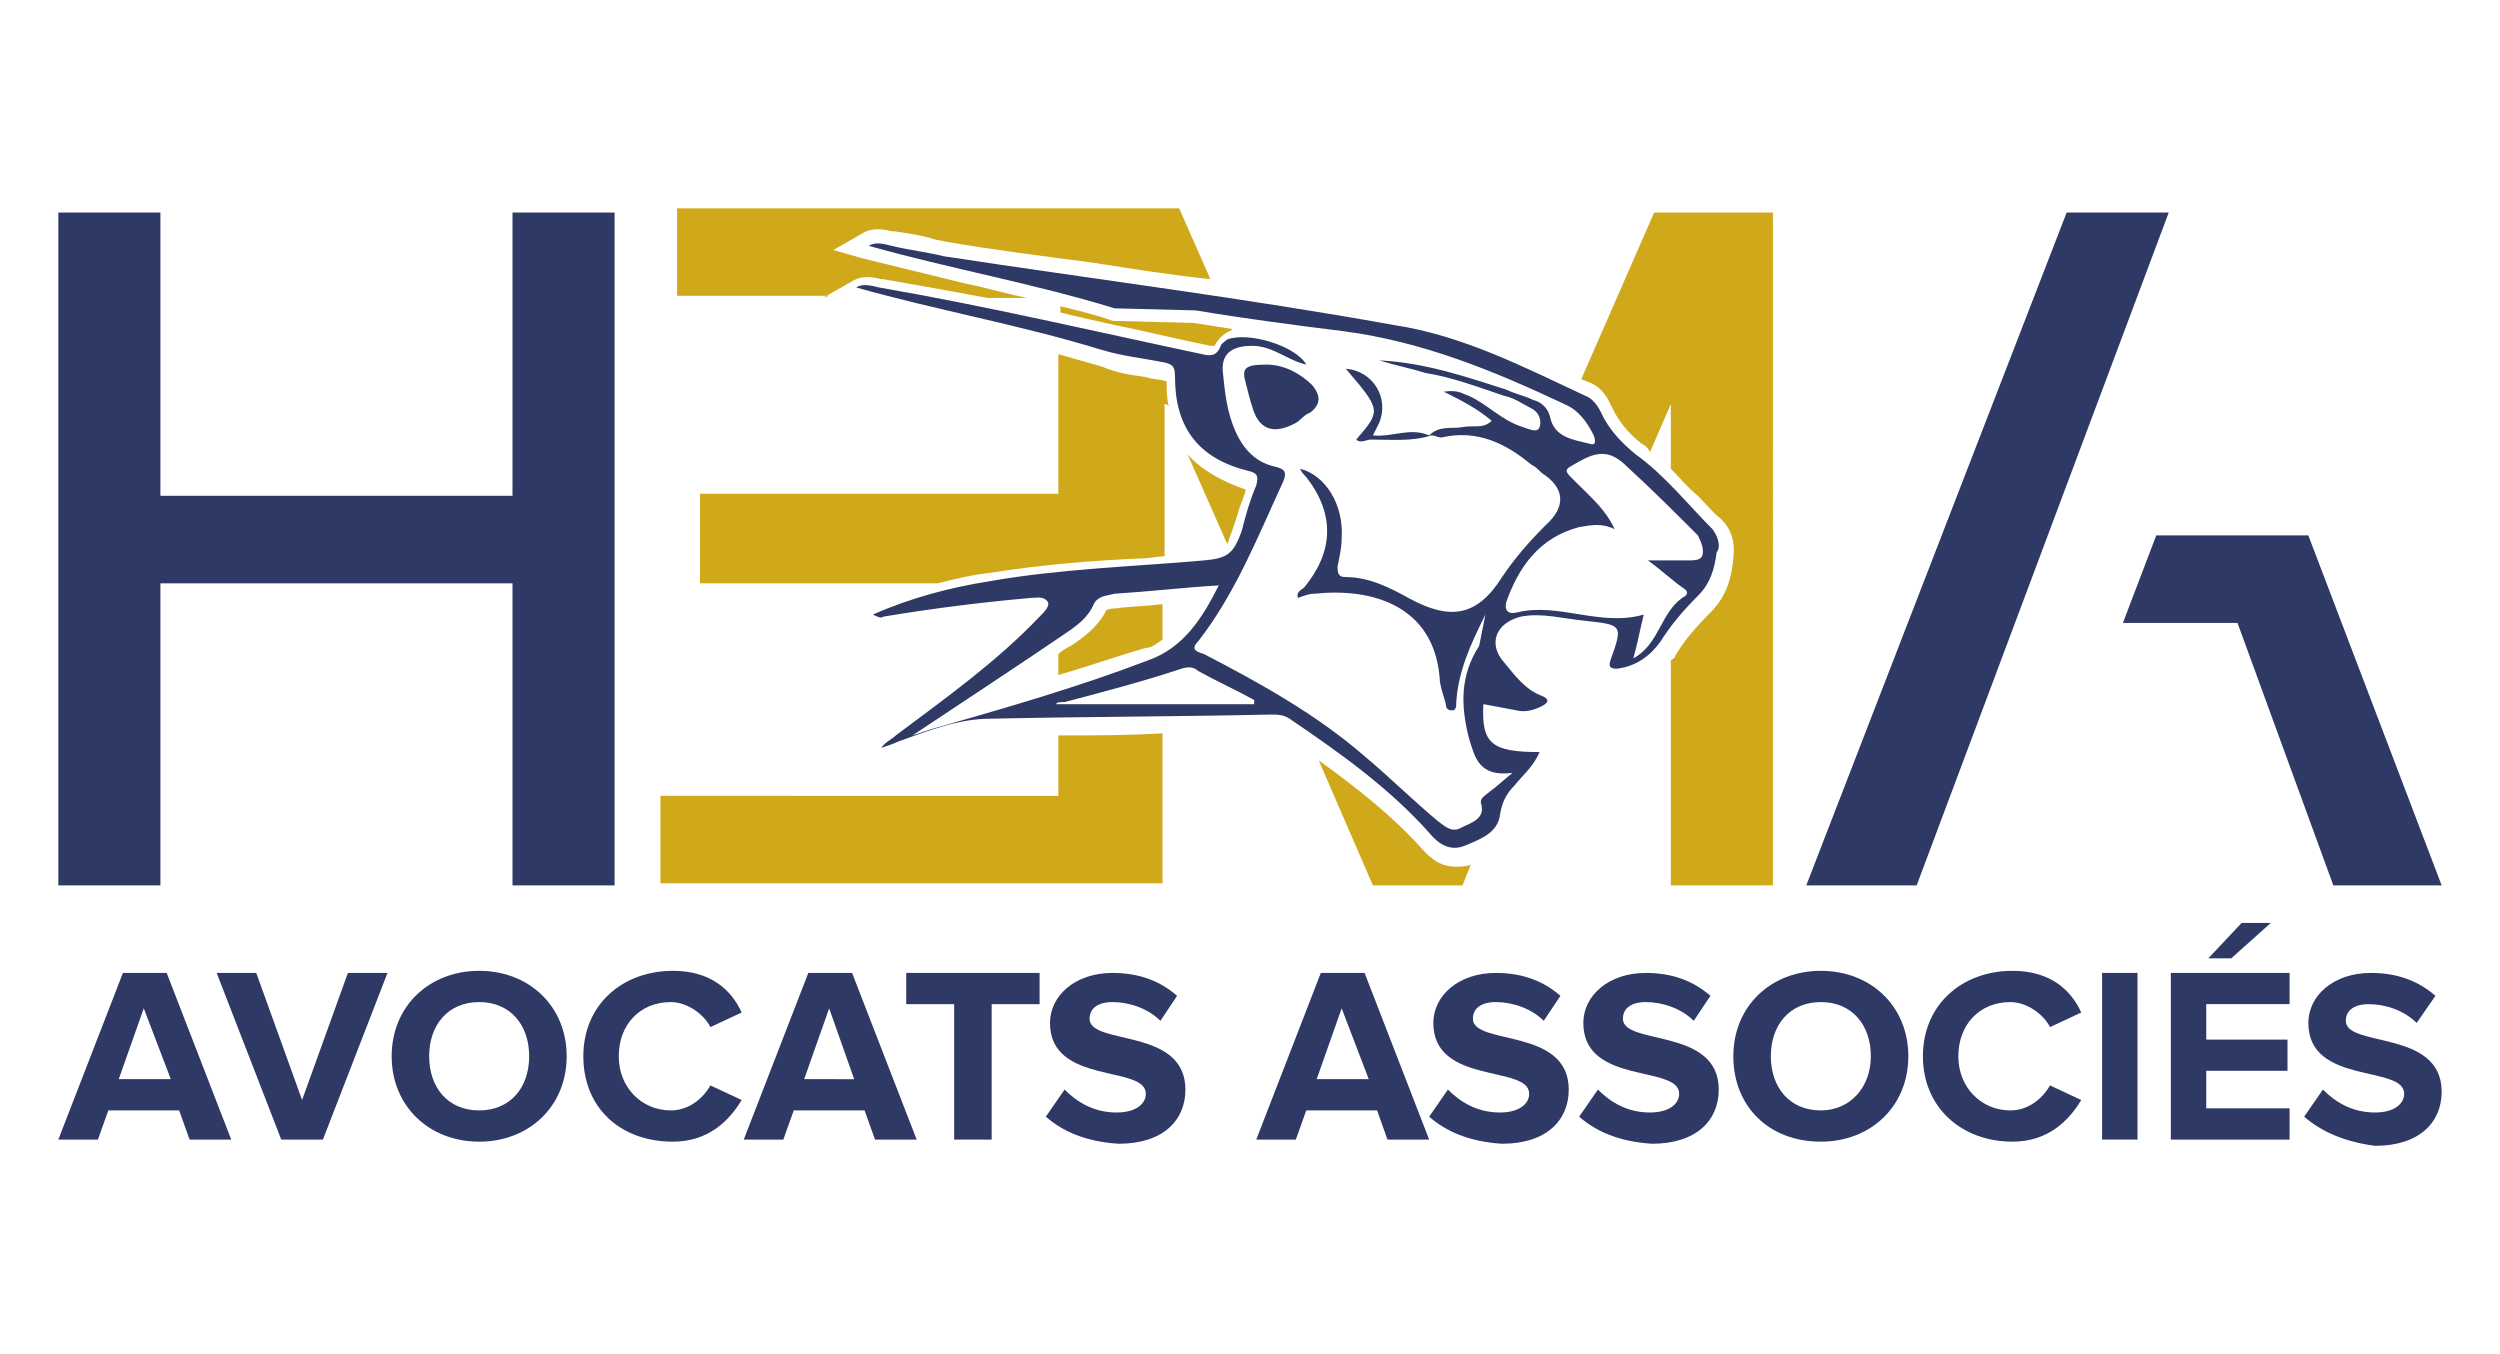
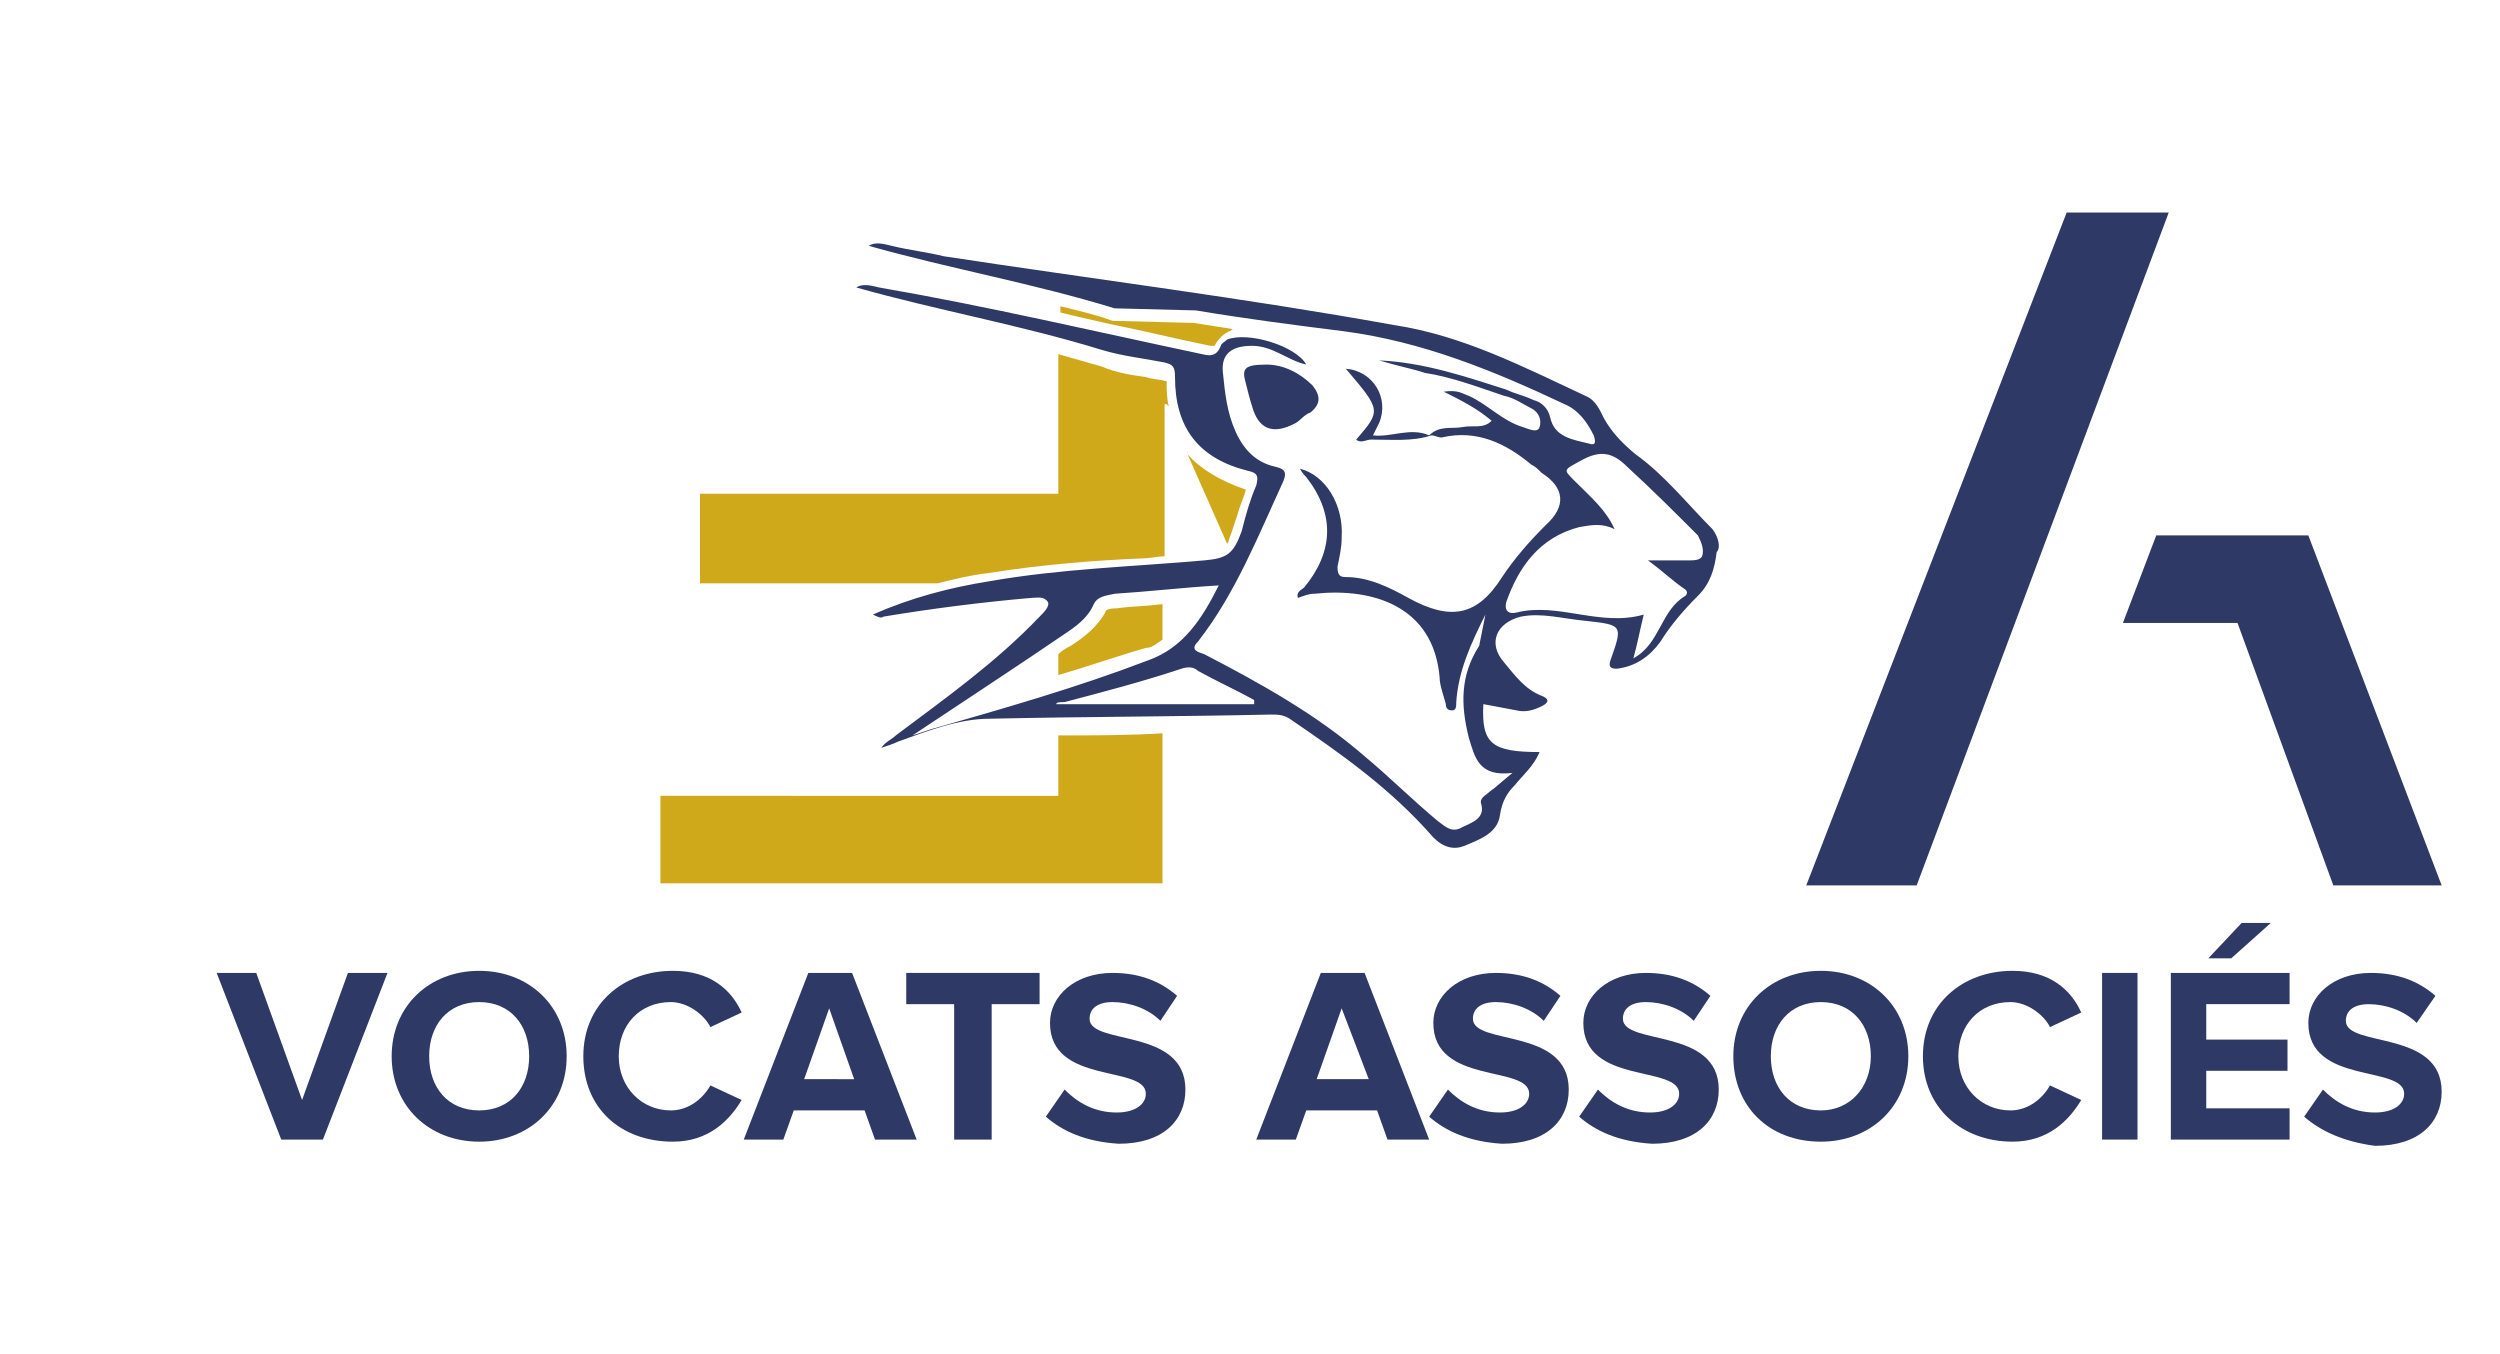
<svg xmlns="http://www.w3.org/2000/svg" version="1.1" id="Calque_1" x="0px" y="0px" viewBox="0 0 120 65" style="enable-background:new 0 0 120 65;" xml:space="preserve">
  <style type="text/css">
	.st0{fill:#D0A91A;}
	.st1{fill:#2F3965;}
</style>
  <g>
    <g>
      <g>
        <g>
          <path class="st0" d="M33.6,28h11.4c0.8-0.2,1.6-0.4,2.5-0.5c2.5-0.4,5-0.6,7.4-0.7c0.3,0,0.7-0.1,1-0.1v-7.3H56l0.1,0.1      c-0.1-0.4-0.1-0.8-0.1-1.2c0,0,0,0,0,0c-0.4-0.1-0.7-0.1-1-0.2c-0.7-0.1-1.4-0.2-2.1-0.5c-0.7-0.2-1.4-0.4-2.1-0.6v6.7H33.6V28z      " />
          <path class="st0" d="M53.5,15.6c1.5,0.3,3.1,0.7,4.6,1c0,0,0.1,0,0.2,0c0.2-0.4,0.5-0.6,0.7-0.7c0.1,0,0.1-0.1,0.2-0.1      c-0.6-0.1-1.3-0.2-1.9-0.3l-3.9-0.1c-0.8-0.3-1.7-0.5-2.5-0.7v0.3C51.7,15.2,52.6,15.4,53.5,15.6z" />
          <path class="st0" d="M57,21.8l1.9,4.3c0.1-0.1,0.1-0.3,0.2-0.5c0.1-0.3,0.2-0.6,0.3-0.9c0.1-0.4,0.3-0.8,0.4-1.2      C58.6,23.1,57.6,22.5,57,21.8z" />
          <path class="st0" d="M50.8,35.3v2.9H31.7v4.2h19.2h4.8h0.1v-7.2C54.1,35.3,52.5,35.3,50.8,35.3z" />
-           <path class="st0" d="M69.9,41.6c-0.6,0-1-0.2-1.5-0.7c-1.5-1.7-3.3-3.1-5.1-4.4l2.6,6h4.3l0.4-1C70.4,41.6,70.1,41.6,69.9,41.6z      " />
          <path class="st0" d="M55.8,30.7v-1.7c-0.8,0.1-1.5,0.1-2.2,0.2c-0.4,0-0.5,0.1-0.5,0.1c-0.4,0.8-1.1,1.3-1.7,1.7      c-0.2,0.1-0.4,0.2-0.6,0.4v1c1.4-0.4,2.8-0.9,4.2-1.3C55.3,31.1,55.5,30.9,55.8,30.7z" />
-           <path class="st0" d="M84.3,10.2h-4h-0.9l-3.5,8l0.5,0.2c0.6,0.3,0.8,0.8,1,1.2l0.1,0.2c0.4,0.7,0.8,1.1,1.3,1.5      c0.2,0.1,0.3,0.2,0.4,0.4l1-2.3v3.1c0.4,0.4,0.8,0.9,1.3,1.3c0.4,0.4,0.7,0.8,1.1,1.1l0,0c0.5,0.5,0.7,1.1,0.6,1.9      c-0.1,1.1-0.4,1.9-1.1,2.6c-0.7,0.7-1.3,1.4-1.7,2.1c0,0.1-0.1,0.1-0.2,0.2v10.8h4.9V10.2H84.3z" />
-           <path class="st0" d="M39.5,14.3l1.4-0.8c0.5-0.3,1-0.2,1.4-0.1l0.1,0c1.7,0.3,3.4,0.6,5,0.9h1.9c-1-0.2-2-0.5-3-0.7      c-1.6-0.4-3.3-0.8-4.9-1.2L40,12l1.4-0.8c0.5-0.3,1-0.2,1.4-0.1l0.1,0c0.7,0.1,1.4,0.2,2,0.4l0.5,0.1c2.3,0.4,4.7,0.7,7,1      c1.9,0.3,3.8,0.6,5.7,0.8l-1.5-3.4h-1h-4.8H32.5v4.2h7.3L39.5,14.3z" />
        </g>
        <g>
          <path class="st1" d="M59.8,18.4c0.1,0.4,0.2,0.8,0.3,1.1c0.3,1.1,1,1.4,2.1,0.8c0.2-0.1,0.4-0.4,0.7-0.5      c0.5-0.4,0.5-0.8,0.1-1.3c-0.6-0.6-1.4-1-2.2-1C59.7,17.5,59.6,17.7,59.8,18.4z" />
          <path class="st1" d="M82.2,25.4c-1.2-1.2-2.3-2.6-3.7-3.6c-0.6-0.5-1.1-1-1.5-1.7c-0.2-0.4-0.4-0.9-0.9-1.1      c-3-1.4-5.9-2.9-9.2-3.4c-7.2-1.3-14.4-2.2-21.6-3.3c-0.8-0.2-1.7-0.3-2.5-0.5c-0.4-0.1-0.8-0.2-1.1,0c3.9,1.1,7.9,1.8,11.8,3      l3.9,0.1c2.4,0.4,4.7,0.7,7.1,1c3.8,0.5,7.2,1.9,10.6,3.5c0.7,0.3,1.1,0.9,1.4,1.5c0.1,0.3,0.1,0.5-0.2,0.4      c-0.8-0.2-1.7-0.3-1.9-1.3c-0.1-0.4-0.4-0.7-0.8-0.8c-0.4-0.2-0.9-0.3-1.3-0.5c-1.9-0.6-3.9-1.3-6.1-1.4c1,0.3,1.6,0.4,2.2,0.6      c1.3,0.2,2.6,0.7,3.8,1.1c0.5,0.1,0.9,0.4,1.3,0.6c0.4,0.2,0.5,0.6,0.4,0.9c-0.1,0.3-0.5,0.1-0.8,0c-1-0.3-1.7-1.1-2.6-1.5      c-0.3-0.1-0.5-0.3-1.2-0.2c0.8,0.4,1.6,0.8,2.3,1.4c-0.4,0.4-0.9,0.2-1.4,0.3c-0.5,0.1-1.1-0.1-1.6,0.4c-0.9-0.4-1.8,0.1-2.7,0      c0.1-0.2,0.2-0.4,0.3-0.6c0.5-1.2-0.3-2.5-1.6-2.6c1.7,2,1.7,2,0.5,3.4c0.2,0.2,0.5,0,0.7,0c1,0,2,0.1,2.9-0.2      c0.2,0,0.3,0.1,0.5,0.1c1.7-0.4,3.1,0.3,4.3,1.3c0.2,0.1,0.3,0.2,0.5,0.4c1.1,0.7,1.2,1.6,0.2,2.5c-0.8,0.8-1.5,1.6-2.1,2.5      c-1.2,1.9-2.5,2.1-4.5,1c-0.9-0.5-1.9-1-3-1c-0.3,0-0.4-0.1-0.4-0.5c0.1-0.5,0.2-0.9,0.2-1.4c0.1-1.6-0.8-3-2-3.3      c0.1,0.2,0.2,0.3,0.3,0.4c1.4,1.8,1.3,3.6-0.1,5.3c-0.1,0.1-0.4,0.2-0.3,0.5c0.3-0.1,0.5-0.2,0.8-0.2c2.8-0.3,5.7,0.6,6,4      c0,0.4,0.2,0.9,0.3,1.3c0,0.2,0.1,0.3,0.3,0.3c0.2,0,0.2-0.2,0.2-0.4c0.1-1.5,0.7-2.8,1.4-4.2l-0.3,1.5      c-0.9,1.4-0.9,2.8-0.5,4.4c0.3,1,0.5,1.9,2.1,1.7c-0.5,0.4-0.8,0.7-1.1,0.9c-0.2,0.2-0.5,0.3-0.4,0.6c0.2,0.7-0.5,0.9-0.9,1.1      c-0.5,0.3-0.8,0-1.2-0.3c-1.2-1-2.3-2.1-3.5-3.1c-2.3-2-5-3.5-7.7-4.9c-0.3-0.1-0.7-0.2-0.3-0.6c1.8-2.3,2.9-5.1,4.1-7.7      c0.2-0.5,0-0.6-0.4-0.7c-0.9-0.2-1.5-0.8-1.9-1.7c-0.4-0.9-0.5-1.8-0.6-2.8c-0.1-0.9,0.4-1.3,1.4-1.3c1,0,1.7,0.7,2.6,0.9      c-0.5-0.9-2.8-1.6-3.8-1.2c-0.1,0.1-0.3,0.2-0.3,0.3c-0.2,0.5-0.5,0.5-0.9,0.4c-5.2-1.1-10.3-2.3-15.5-3.2      c-0.4-0.1-0.8-0.2-1.1,0c3.9,1.1,7.9,1.8,11.8,3c1,0.3,2,0.4,3,0.6c0.4,0.1,0.5,0.2,0.5,0.7c0,2.4,1.1,3.9,3.5,4.5      c0.5,0.1,0.5,0.3,0.4,0.7c-0.3,0.7-0.5,1.4-0.7,2.2c-0.4,1.1-0.7,1.3-1.8,1.4c-3.4,0.3-6.9,0.4-10.3,1c-1.9,0.3-3.8,0.8-5.6,1.6      c0.2,0.1,0.4,0.2,0.5,0.1c2.4-0.4,4.8-0.7,7.1-0.9c0.3,0,0.6-0.1,0.8,0.2c0.1,0.2-0.2,0.5-0.4,0.7c-2.1,2.2-4.5,3.9-6.9,5.7      c-0.2,0.2-0.5,0.3-0.7,0.6c0.3-0.1,0.6-0.2,0.8-0.3c1.4-0.5,2.9-1.1,4.4-1.1c4.5-0.1,9-0.1,13.5-0.2c0.3,0,0.6,0,0.9,0.2      c2.5,1.7,4.9,3.4,6.9,5.7c0.5,0.5,1,0.6,1.5,0.4c0.7-0.3,1.6-0.6,1.7-1.5c0.1-0.6,0.3-1,0.7-1.4c0.4-0.5,0.9-0.9,1.2-1.6      c-2.3,0-2.8-0.4-2.7-2.3c0.5,0.1,1.1,0.2,1.6,0.3c0.4,0.1,0.8,0,1.2-0.2c0.2-0.1,0.5-0.3,0-0.5c-0.8-0.3-1.3-1-1.8-1.6      c-0.8-0.9-0.4-1.9,0.8-2.2c1-0.2,2,0.1,3.1,0.2c1.8,0.2,1.8,0.2,1.2,1.9c-0.1,0.3,0,0.4,0.3,0.4c0.9-0.1,1.6-0.6,2.1-1.3      c0.5-0.8,1.1-1.5,1.8-2.2c0.6-0.6,0.8-1.3,0.9-2.1C82.6,26.3,82.5,25.8,82.2,25.4z M44.7,35l-0.9,0.3c1.8-1.2,5.3-3.5,7.2-4.8      c0.6-0.4,1.2-0.8,1.5-1.5c0.2-0.4,0.6-0.4,1-0.5c1.6-0.1,3.3-0.3,5-0.4c-0.8,1.6-1.7,3-3.4,3.6C51.7,33,48.2,34,44.7,35z       M50.7,33.8c0-0.1,0.2-0.1,0.4-0.1c1.9-0.5,3.8-1,5.6-1.6c0.3-0.1,0.6-0.1,0.8,0.1c0.9,0.5,1.8,0.9,2.7,1.4c0,0.1,0,0.2,0,0.2      C57.1,33.8,53.9,33.8,50.7,33.8z M81.7,26.7c-0.1,0.2-0.4,0.2-0.7,0.2c-0.6,0-1.1,0-1.9,0c0.7,0.5,1.2,1,1.8,1.4      c0.1,0.1,0.1,0.2,0,0.3c-1.2,0.7-1.2,2.3-2.5,3c0.2-0.7,0.3-1.3,0.5-2.1c-2.1,0.6-4.1-0.6-6.1-0.1c-0.4,0.1-0.6-0.1-0.5-0.5      c0.6-1.7,1.6-3.1,3.5-3.6c0.6-0.1,1.1-0.2,1.7,0.1c-0.4-0.9-1.1-1.5-1.8-2.2c-0.7-0.7-0.7-0.6,0.2-1.1c0.9-0.5,1.5-0.4,2.2,0.3      c1.2,1.1,2.3,2.2,3.4,3.3C81.7,26.1,81.8,26.4,81.7,26.7z" />
        </g>
      </g>
      <g>
        <polygon class="st1" points="99.2,10.2 104.1,10.2 92,42.5 86.7,42.5    " />
        <polygon class="st1" points="103.5,25.7 105.8,25.7 105.8,25.7 110.8,25.7 117.2,42.5 112,42.5 107.4,29.9 101.9,29.9    " />
      </g>
-       <path class="st1" d="M7.7,10.2v13.6h16.9V10.2h4.9v32.3h-4.9V28H7.7v14.5H2.8V10.2H7.7z" />
    </g>
    <g>
-       <path class="st1" d="M9.1,54.7l-0.5-1.4H5.2l-0.5,1.4H2.8l3.1-8H8l3.1,8H9.1z M6.9,48.4l-1.2,3.4h2.5L6.9,48.4z" />
      <path class="st1" d="M13.5,54.7l-3.1-8h1.9l2.2,6.1l2.2-6.1h1.9l-3.1,8H13.5z" />
      <path class="st1" d="M18.8,50.7c0-2.4,1.8-4.1,4.2-4.1c2.4,0,4.2,1.7,4.2,4.1c0,2.4-1.8,4.1-4.2,4.1    C20.6,54.8,18.8,53.1,18.8,50.7z M25.4,50.7c0-1.5-0.9-2.6-2.4-2.6c-1.5,0-2.4,1.1-2.4,2.6c0,1.5,0.9,2.6,2.4,2.6    C24.5,53.3,25.4,52.2,25.4,50.7z" />
      <path class="st1" d="M28,50.7c0-2.5,1.9-4.1,4.3-4.1c1.8,0,2.8,0.9,3.3,2l-1.5,0.7c-0.3-0.6-1.1-1.2-1.9-1.2    c-1.5,0-2.5,1.1-2.5,2.6c0,1.5,1.1,2.6,2.5,2.6c0.8,0,1.5-0.5,1.9-1.2l1.5,0.7c-0.6,1-1.6,2-3.3,2C29.8,54.8,28,53.2,28,50.7z" />
      <path class="st1" d="M42,54.7l-0.5-1.4h-3.4l-0.5,1.4h-1.9l3.1-8h2.1l3.1,8H42z M39.8,48.4l-1.2,3.4H41L39.8,48.4z" />
      <path class="st1" d="M45.8,54.7v-6.5h-2.3v-1.5h6.4v1.5h-2.3v6.5H45.8z" />
      <path class="st1" d="M50.2,53.6l0.9-1.3c0.6,0.6,1.4,1.1,2.5,1.1c0.9,0,1.4-0.4,1.4-0.9c0-1.4-4.6-0.4-4.6-3.4    c0-1.3,1.2-2.4,3-2.4c1.3,0,2.3,0.4,3.1,1.1L55.7,49c-0.6-0.6-1.5-0.9-2.3-0.9c-0.7,0-1.1,0.3-1.1,0.8c0,1.3,4.6,0.4,4.6,3.4    c0,1.5-1.1,2.6-3.2,2.6C52.1,54.8,51,54.3,50.2,53.6z" />
      <path class="st1" d="M66.6,54.7l-0.5-1.4h-3.4l-0.5,1.4h-1.9l3.1-8h2.1l3.1,8H66.6z M64.4,48.4l-1.2,3.4h2.5L64.4,48.4z" />
      <path class="st1" d="M68.6,53.6l0.9-1.3c0.6,0.6,1.4,1.1,2.5,1.1c0.9,0,1.4-0.4,1.4-0.9c0-1.4-4.6-0.4-4.6-3.4    c0-1.3,1.2-2.4,3-2.4c1.3,0,2.3,0.4,3.1,1.1L74.1,49c-0.6-0.6-1.5-0.9-2.3-0.9c-0.7,0-1.1,0.3-1.1,0.8c0,1.3,4.6,0.4,4.6,3.4    c0,1.5-1.1,2.6-3.2,2.6C70.5,54.8,69.4,54.3,68.6,53.6z" />
      <path class="st1" d="M75.8,53.6l0.9-1.3c0.6,0.6,1.4,1.1,2.5,1.1c0.9,0,1.4-0.4,1.4-0.9c0-1.4-4.6-0.4-4.6-3.4    c0-1.3,1.2-2.4,3-2.4c1.3,0,2.3,0.4,3.1,1.1L81.3,49c-0.6-0.6-1.5-0.9-2.3-0.9c-0.7,0-1.1,0.3-1.1,0.8c0,1.3,4.6,0.4,4.6,3.4    c0,1.5-1.1,2.6-3.2,2.6C77.7,54.8,76.6,54.3,75.8,53.6z" />
      <path class="st1" d="M83.2,50.7c0-2.4,1.8-4.1,4.2-4.1c2.4,0,4.2,1.7,4.2,4.1c0,2.4-1.8,4.1-4.2,4.1    C84.9,54.8,83.2,53.1,83.2,50.7z M89.8,50.7c0-1.5-0.9-2.6-2.4-2.6c-1.5,0-2.4,1.1-2.4,2.6c0,1.5,0.9,2.6,2.4,2.6    C88.8,53.3,89.8,52.2,89.8,50.7z" />
      <path class="st1" d="M92.3,50.7c0-2.5,1.9-4.1,4.3-4.1c1.8,0,2.8,0.9,3.3,2l-1.5,0.7c-0.3-0.6-1.1-1.2-1.9-1.2    c-1.5,0-2.5,1.1-2.5,2.6c0,1.5,1.1,2.6,2.5,2.6c0.8,0,1.5-0.5,1.9-1.2l1.5,0.7c-0.6,1-1.6,2-3.3,2C94.2,54.8,92.3,53.2,92.3,50.7z    " />
      <path class="st1" d="M100.9,54.7v-8h1.7v8H100.9z" />
      <path class="st1" d="M104.2,54.7v-8h5.7v1.5h-4v1.7h3.9v1.5h-3.9v1.8h4v1.5H104.2z M107.1,46H106l1.6-1.7h1.4L107.1,46z" />
      <path class="st1" d="M110.6,53.6l0.9-1.3c0.6,0.6,1.4,1.1,2.5,1.1c0.9,0,1.4-0.4,1.4-0.9c0-1.4-4.6-0.4-4.6-3.4    c0-1.3,1.2-2.4,3-2.4c1.3,0,2.3,0.4,3.1,1.1l-0.9,1.3c-0.6-0.6-1.5-0.9-2.3-0.9c-0.7,0-1.1,0.3-1.1,0.8c0,1.3,4.6,0.4,4.6,3.4    c0,1.5-1.1,2.6-3.2,2.6C112.5,54.8,111.4,54.3,110.6,53.6z" />
    </g>
  </g>
</svg>